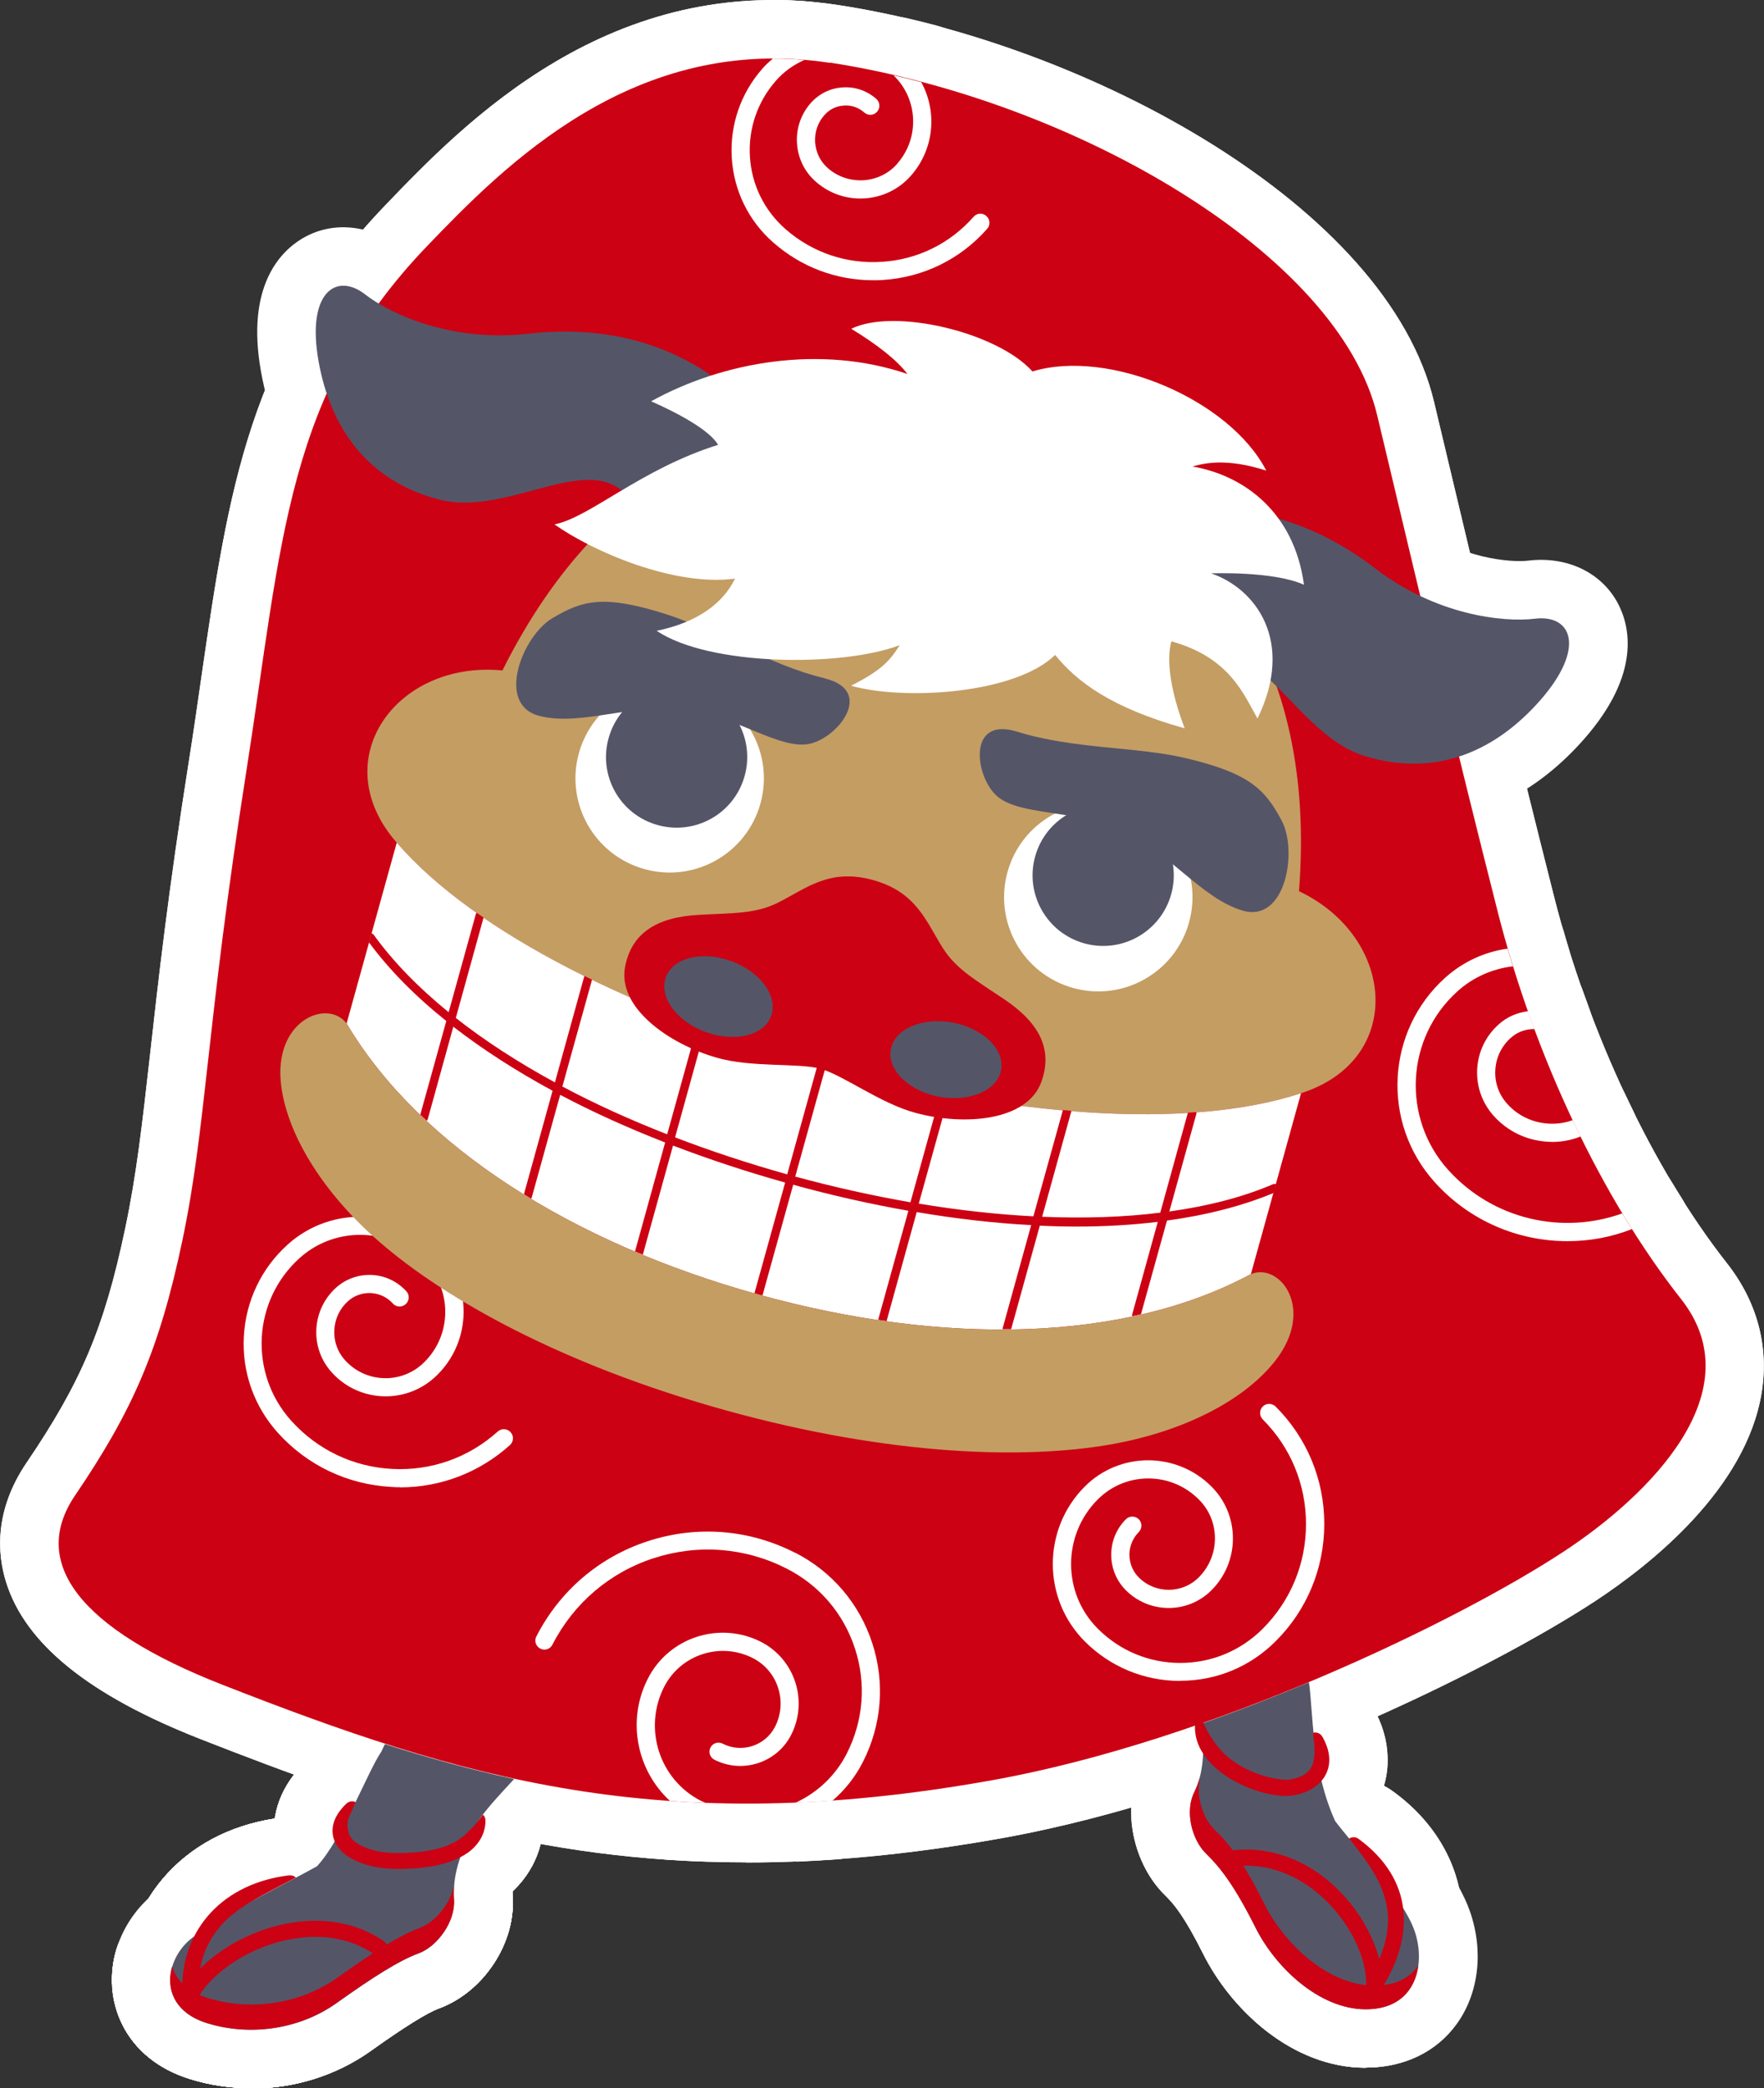
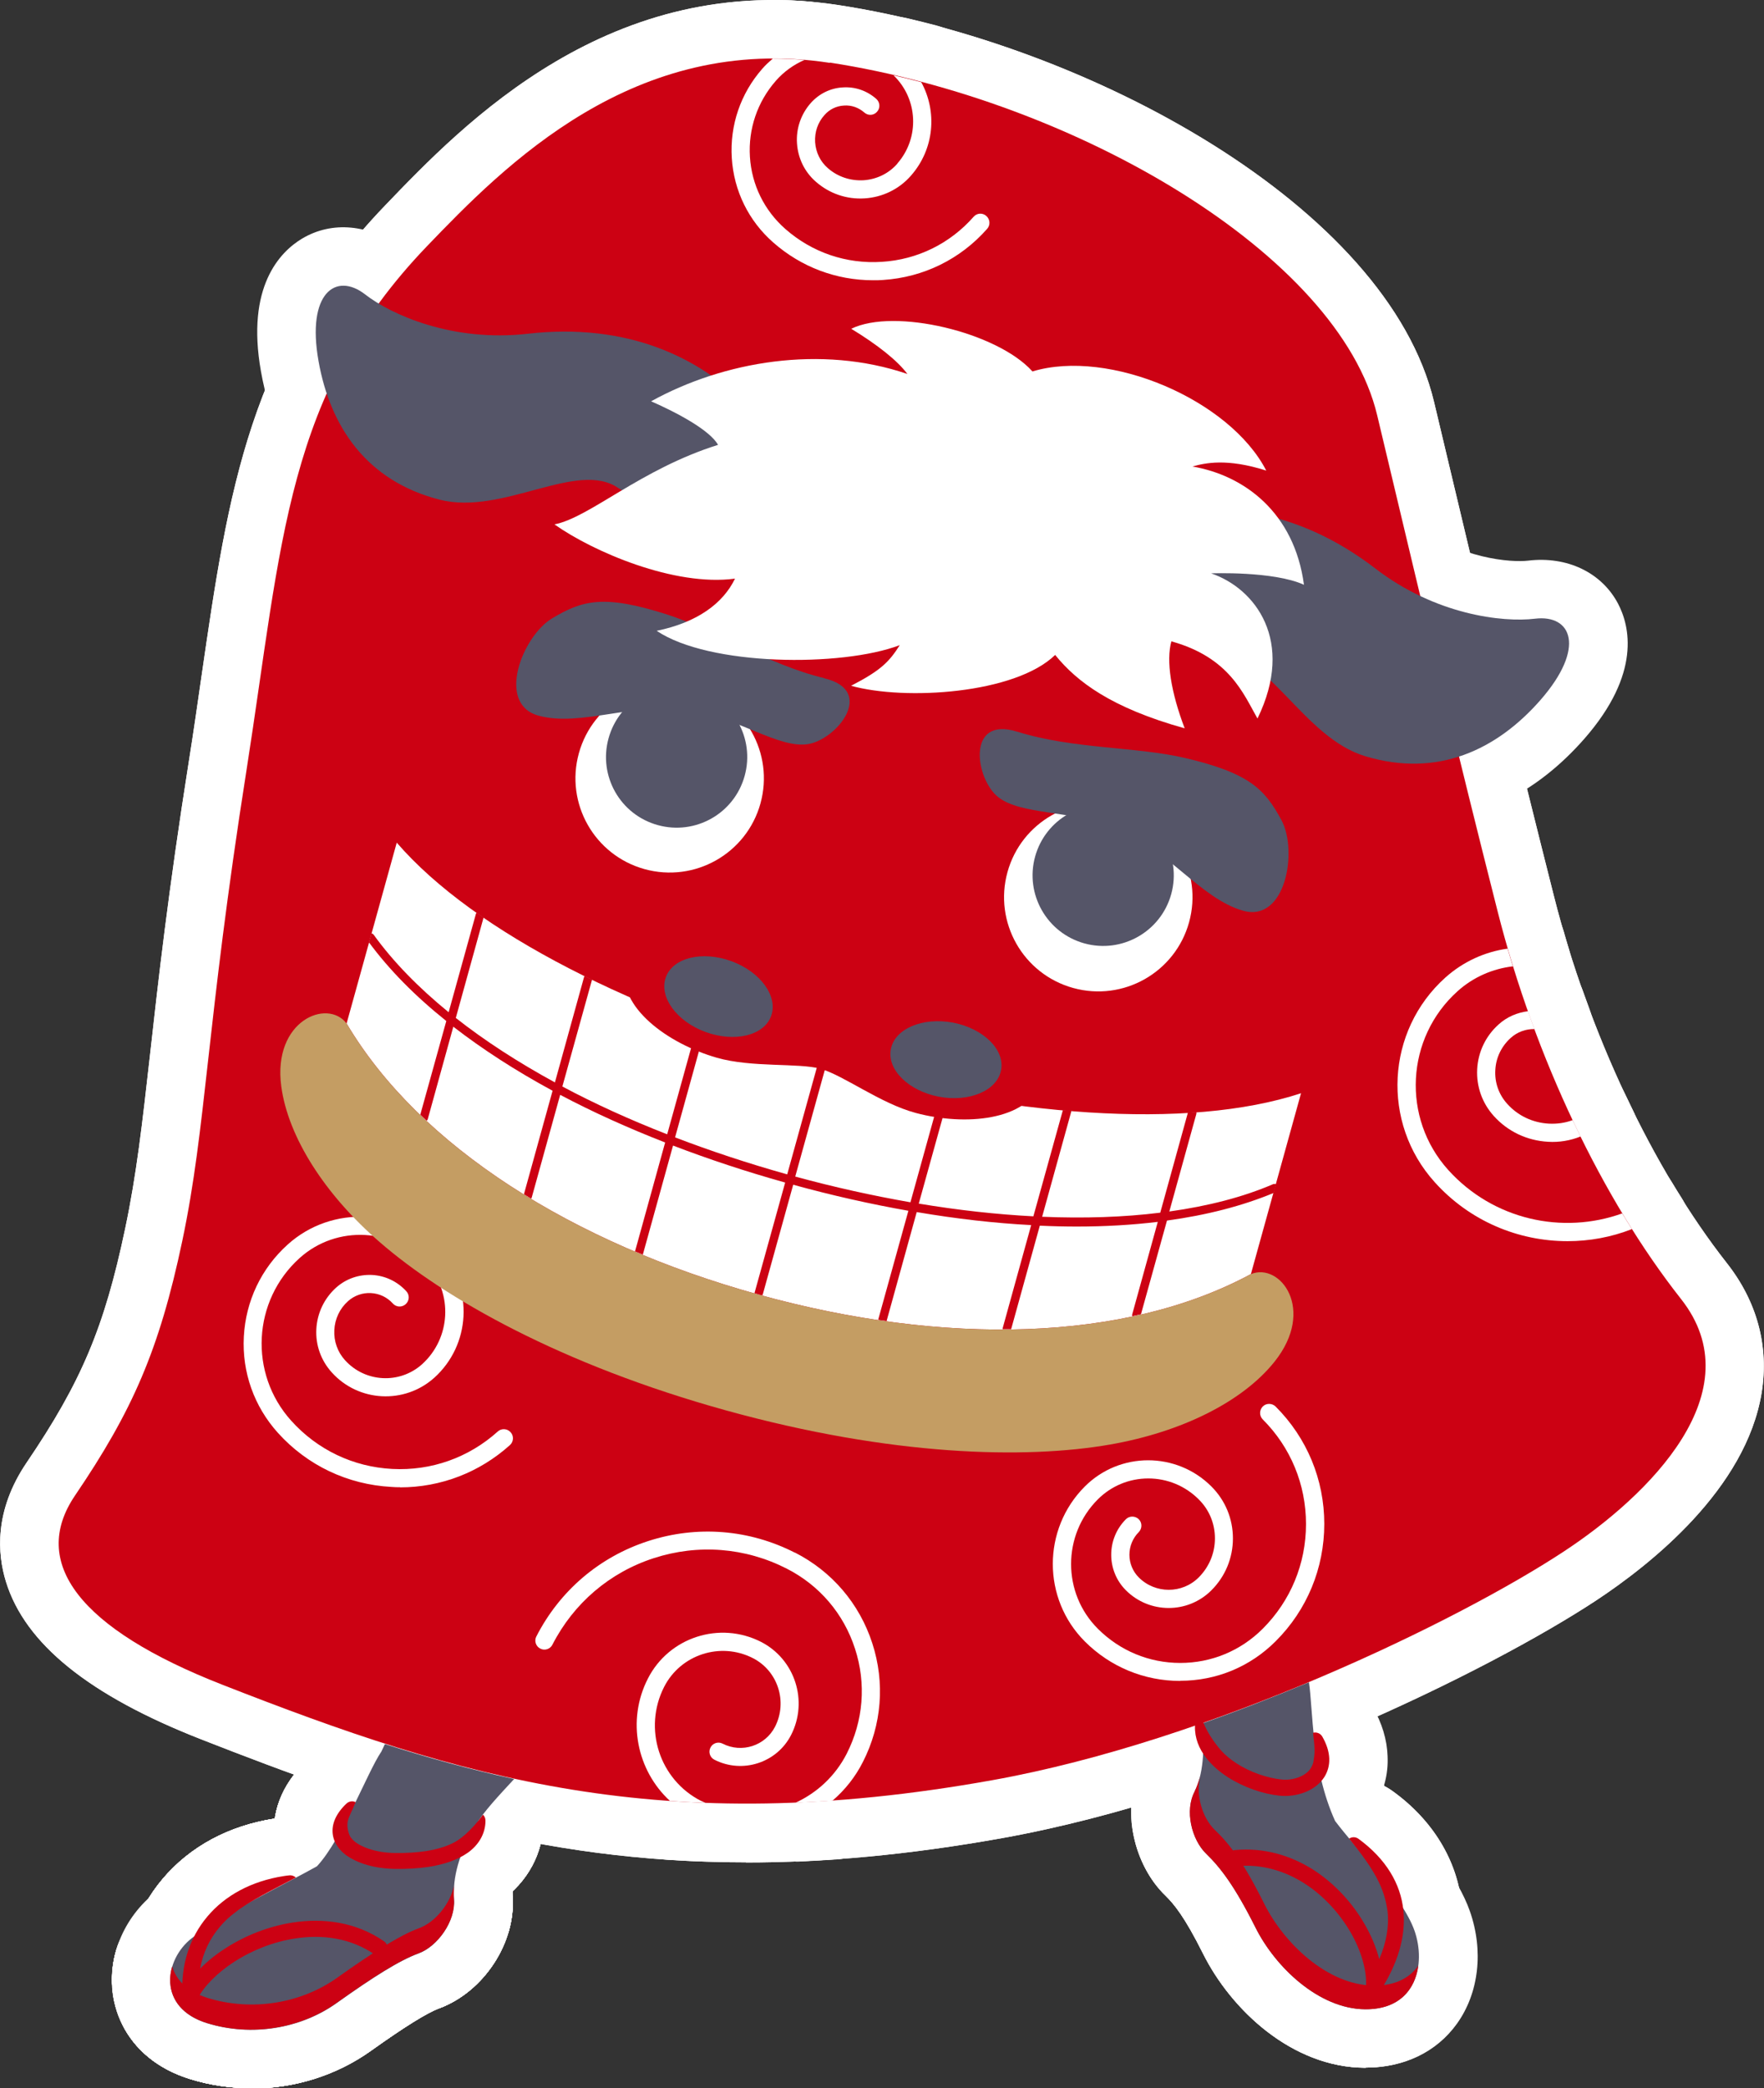
<svg xmlns="http://www.w3.org/2000/svg" id="_レイヤー_2" data-name="レイヤー_2" viewBox="0 0 120.67 142.84">
  <rect x="0" y="0" width="120.67" height="142.84" fill="#333333" stroke="none" />
  <defs>
    <style>
      .cls-1 {
        fill: #cc0113;
      }

      .cls-2 {
        fill: #555568;
      }

      .cls-3 {
        fill: #c49d63;
      }

      .cls-4 {
        fill: #fff;
      }
    </style>
  </defs>
  <g id="object">
    <g>
      <g>
        <g>
          <path class="cls-4" d="M93.42,141.44h-.06c-4.97-.03-9.14-3.95-11.07-7.82-1.25-2.5-1.97-3.37-2.56-3.95-2.32-2.23-3.01-6.16-1.57-8.97.1-.24.24-1.09.08-2.26-.26-1.89.84-3.7,2.64-4.33,2.32-.81,4.71-1.74,7.12-2.74,1.13-.48,2.42-.4,3.5.2,1.07.6,1.81,1.66,2,2.87.09.59.14,1.24.2,1.99.13,1.73.3,4.05,1.12,6.07.31.38.67.82,1.06,1.29,1.8,2.15,3.85,4.6,4.67,6.94.95,2.71.62,5.59-.88,7.69-1.39,1.94-3.6,3.01-6.23,3.01ZM85.43,124.06c1.46,1.44,2.63,3.2,4.03,6,.79,1.6,2.34,3.02,3.53,3.33,0,0,0,0,0,0-.34-.97-2.23-3.23-3.25-4.44-.62-.74-1.19-1.42-1.6-1.97-.17-.23-.32-.48-.44-.75-.76-1.68-1.21-3.38-1.49-4.94-.14,1.03-.4,1.97-.77,2.79ZM85.28,124.36s0,0,0,0c0,0,0,0,0,0ZM85.28,123.91s0,0,0,0c0,0,0,0,0,0ZM81.73,122.53h0,0Z" />
          <path class="cls-4" d="M17.2,142.84c-1.4,0-2.81-.2-4.17-.62-2.86-.87-4.78-2.89-5.27-5.53-.49-2.68.66-5.54,2.93-7.29,1.87-1.44,4.73-2.95,7.02-4.15.5-.26.96-.5,1.37-.72.67-.96,1.54-2.77,2.09-3.92.53-1.09.95-1.99,1.39-2.7l.15-.32c.85-1.82,2.93-2.73,4.84-2.11,2.99.96,5.76,1.71,8.47,2.29,1.4.3,2.54,1.34,2.97,2.71.43,1.37.09,2.87-.88,3.92l-.19.2c-.8.86-1.63,1.75-1.95,2.29-.99,1.67-.93,2.5-.92,2.77.21,3.2-2,6.58-5.03,7.7-.82.3-2.39,1.28-4.66,2.9-2.38,1.7-5.26,2.58-8.17,2.58ZM16.9,134.83c1.37.06,2.74-.32,3.82-1.08,2.91-2.08,4.77-3.2,6.31-3.8,0-.01.02-.02.02-.03-.08-1.91.36-3.83,1.34-5.82,0,0-.02,0-.02,0-1.05,2.19-2.24,4.67-3.77,6.3-.28.3-.6.55-.96.75-.59.33-1.36.74-2.22,1.19-1.39.73-3.16,1.66-4.53,2.5ZM26.07,119.84h0,0Z" />
        </g>
        <g>
          <g>
            <path class="cls-4" d="M51.03,127.39c-14.33,0-25.28-3.71-37.28-8.42-7.66-3-12.03-6.53-13.34-10.77-.59-1.9-.82-4.86,1.41-8.15,3.74-5.51,5.32-9.25,6.74-16,.78-3.69,1.17-7.16,1.71-11.96.55-4.95,1.24-11.1,2.65-20.02.33-2.07.61-4.04.88-5.92,1.82-12.52,3.25-22.41,12.53-32.08C31.72,8.45,41.78-2.04,57.37.35h0c17.1,2.63,37.54,13.76,40.73,27.15l1.04,4.37c3.14,13.18,4.57,19.2,7.17,29.47,2.35,9.28,6.77,18.64,11.81,25.05,2.08,2.64,2.9,5.7,2.39,8.87-1.07,6.59-7.58,11.75-11.36,14.24-7.24,4.76-24.66,13.37-40.58,16.23-6.46,1.16-12.24,1.67-17.55,1.67ZM53,8.01c-9.79,0-16.66,7.16-20.92,11.61-7.5,7.82-8.65,15.72-10.38,27.69-.28,1.91-.57,3.91-.9,6.01-1.38,8.74-2.05,14.8-2.6,19.66-.54,4.83-.97,8.65-1.83,12.72-1.63,7.74-3.63,12.49-7.95,18.84-.54.79-.43,1.12-.38,1.28.14.44,1.19,2.78,8.62,5.69,15.77,6.18,28.62,10.25,50.51,6.32,13.96-2.51,30.39-10.31,37.6-15.04,4.37-2.87,7.45-6.34,7.86-8.83.1-.64.11-1.51-.78-2.63-5.79-7.35-10.63-17.57-13.29-28.03-2.62-10.33-4.05-16.36-7.2-29.58l-1.04-4.37c-2.09-8.76-18.05-18.62-34.16-21.1h0c-1.08-.17-2.13-.24-3.15-.24Z" />
            <path class="cls-4" d="M51.03,127.39c-14.33,0-25.28-3.71-37.28-8.42-7.66-3-12.03-6.53-13.34-10.77-.59-1.9-.82-4.86,1.41-8.15,3.74-5.51,5.32-9.25,6.74-16,.78-3.69,1.17-7.16,1.71-11.96.55-4.95,1.24-11.1,2.65-20.02.33-2.07.61-4.04.88-5.92,1.82-12.52,3.25-22.41,12.53-32.08C31.72,8.45,41.78-2.04,57.37.35h0c17.1,2.63,37.54,13.76,40.73,27.15l1.04,4.37c3.14,13.18,4.57,19.2,7.17,29.47,2.35,9.28,6.77,18.64,11.81,25.05,2.08,2.64,2.9,5.7,2.39,8.87-1.07,6.59-7.58,11.75-11.36,14.24-7.24,4.76-24.66,13.37-40.58,16.23-6.46,1.16-12.24,1.67-17.55,1.67ZM53,8.01c-9.79,0-16.66,7.16-20.92,11.61-7.5,7.82-8.65,15.72-10.38,27.69-.28,1.91-.57,3.91-.9,6.01-1.38,8.74-2.05,14.8-2.6,19.66-.54,4.83-.97,8.65-1.83,12.72-1.63,7.74-3.63,12.49-7.95,18.84-.54.79-.43,1.12-.38,1.28.14.44,1.19,2.78,8.62,5.69,15.77,6.18,28.62,10.25,50.51,6.32,13.96-2.51,30.39-10.31,37.6-15.04,4.37-2.87,7.45-6.34,7.86-8.83.1-.64.11-1.51-.78-2.63-5.79-7.35-10.63-17.57-13.29-28.03-2.62-10.33-4.05-16.36-7.2-29.58l-1.04-4.37c-2.09-8.76-18.05-18.62-34.16-21.1h0c-1.08-.17-2.13-.24-3.15-.24Z" />
          </g>
          <g>
            <g>
              <path class="cls-4" d="M93.42,141.44h-.06c-4.97-.03-9.14-3.95-11.07-7.82-1.25-2.5-1.97-3.37-2.56-3.95-2.07-1.99-3.21-5.87-1.57-8.98.03-.09.07-.19.09-.27.59-2.11,2.76-3.36,4.88-2.8,2.08.55,3.35,2.65,2.88,4.74,0,.01,0,.03,0,.04,1.46,1.44,2.64,3.2,4.04,6.01.89,1.79,2.74,3.38,3.95,3.39,1.1-1.25,2.88-1.7,4.46-1.08,1.72.67,2.75,2.43,2.51,4.26-.52,3.86-3.55,6.45-7.56,6.45Z" />
              <path class="cls-4" d="M93.42,141.44h-.06c-4.97-.03-9.14-3.95-11.07-7.82-1.25-2.5-1.97-3.37-2.56-3.95-2.07-1.99-3.21-5.87-1.57-8.98.03-.09.07-.19.09-.27.59-2.11,2.76-3.36,4.88-2.8,2.08.55,3.35,2.65,2.88,4.74,0,.01,0,.03,0,.04,1.46,1.44,2.64,3.2,4.04,6.01.89,1.79,2.74,3.38,3.95,3.39,1.1-1.25,2.88-1.7,4.46-1.08,1.72.67,2.75,2.43,2.51,4.26-.52,3.86-3.55,6.45-7.56,6.45Z" />
            </g>
            <g>
              <path class="cls-4" d="M93.99,140.37c-.45,0-.91-.07-1.35-.21-.38-.12-.76-.29-1.11-.52-1.34-.85-2.14-2.39-2.08-4,0-.19-.13-.77-.53-1.47-.47-.81-1.13-1.52-1.84-1.97s-1.41-.64-2.13-.57c-2.46.24-4.71-1.59-4.96-4.08-.23-2.53,1.61-4.75,4.1-4.98,1.75-.17,3.48.04,5.13.62.18-.21.39-.41.62-.59,1.6-1.23,3.85-1.25,5.47-.05,2.7,1.96,4.37,4.7,4.68,7.7.27,2.62-.47,5.39-2.15,8.02-.85,1.33-2.32,2.1-3.84,2.1ZM84.21,123.67s-.03,0-.04,0c.01,0,.03,0,.04,0Z" />
              <path class="cls-4" d="M93.99,140.37c-.45,0-.91-.07-1.35-.21-.38-.12-.76-.29-1.11-.52-1.34-.85-2.14-2.39-2.08-4,0-.19-.13-.77-.53-1.47-.47-.81-1.13-1.52-1.84-1.97s-1.41-.64-2.13-.57c-2.46.24-4.71-1.59-4.96-4.08-.23-2.53,1.61-4.75,4.1-4.98,1.75-.17,3.48.04,5.13.62.18-.21.39-.41.62-.59,1.6-1.23,3.85-1.25,5.47-.05,2.7,1.96,4.37,4.7,4.68,7.7.27,2.62-.47,5.39-2.15,8.02-.85,1.33-2.32,2.1-3.84,2.1ZM84.21,123.67s-.03,0-.04,0c.01,0,.03,0,.04,0Z" />
            </g>
            <g>
-               <path class="cls-4" d="M87.91,126.85c-.26,0-.52-.01-.79-.04-1.82-.2-3.68-.86-5.27-1.87-1.21-.78-2.18-1.7-2.88-2.76-.98-1.47-1.4-3.23-1.17-4.93.23-1.72,1.38-3.14,3.02-3.7,1.03-.36,2.17-.28,3.14.22.97.5,1.7,1.38,2.01,2.43.03.1.1.28.27.53.48-.95,1.34-1.71,2.43-2.03,2.03-.61,4.19.25,5.24,2.08.63,1.08.97,2.21,1.01,3.35.06,1.26-.28,2.51-.97,3.59-.76,1.18-1.9,2.09-3.29,2.62-.88.33-1.81.5-2.75.5ZM85.65,117.77h0s0,0,0,0ZM88.05,117.75h0,0Z" />
              <path class="cls-4" d="M87.91,126.85c-.26,0-.52-.01-.79-.04-1.82-.2-3.68-.86-5.27-1.87-1.21-.78-2.18-1.7-2.88-2.76-.98-1.47-1.4-3.23-1.17-4.93.23-1.72,1.38-3.14,3.02-3.7,1.03-.36,2.17-.28,3.14.22.97.5,1.7,1.38,2.01,2.43.03.1.1.28.27.53.48-.95,1.34-1.71,2.43-2.03,2.03-.61,4.19.25,5.24,2.08.63,1.08.97,2.21,1.01,3.35.06,1.26-.28,2.51-.97,3.59-.76,1.18-1.9,2.09-3.29,2.62-.88.33-1.81.5-2.75.5ZM85.65,117.77h0s0,0,0,0ZM88.05,117.75h0,0Z" />
            </g>
          </g>
          <path class="cls-4" d="M80.73,118.98c-3.53,0-6.85-1.37-9.34-3.87-4.48-4.48-4.48-11.77,0-16.26,2.92-2.92,7.18-3.68,10.8-2.28.02-1.16.47-2.31,1.35-3.19,1.8-1.8,4.73-1.8,6.53,0,2.9,2.9,4.5,6.76,4.5,10.86s-1.6,7.96-4.5,10.86c-2.5,2.5-5.81,3.87-9.34,3.87Z" />
          <path class="cls-4" d="M27.38,105.73c-.27,0-.54,0-.81-.02-4.06-.21-7.8-2-10.53-5.02-2.34-2.6-3.54-5.96-3.35-9.46.18-3.5,1.72-6.72,4.32-9.06,2.26-2.04,5.19-3.08,8.24-2.92,3.05.16,5.85,1.49,7.89,3.76,2.72,3.03,3.27,7.27,1.74,10.77,1.18.1,2.25.64,3.04,1.52,1.7,1.89,1.54,4.82-.35,6.52-2.81,2.53-6.42,3.92-10.19,3.92Z" />
          <g>
            <g>
              <g>
                <path class="cls-4" d="M17.2,142.84c-1.4,0-2.81-.2-4.17-.62-4.64-1.42-6.06-5.53-5.07-8.86.51-1.69,2.07-2.85,3.83-2.85h.03c1.58.01,2.98.95,3.62,2.35,1.81.54,3.84.22,5.32-.83,2.92-2.08,4.78-3.21,6.33-3.81.03-.04.06-.08.07-.11.41-2.04,2.33-3.39,4.39-3.14,2.07.25,3.59,2.08,3.51,4.17,0,.16-.01.39,0,.54.26,3.15-1.94,6.56-5.03,7.7-.82.3-2.39,1.28-4.66,2.9-2.38,1.7-5.26,2.58-8.17,2.58ZM27.29,128.14s0,0,0,0c0,0,0,0,0,0Z" />
                <path class="cls-4" d="M17.2,142.84c-1.4,0-2.81-.2-4.17-.62-4.64-1.42-6.06-5.53-5.07-8.86.51-1.69,2.07-2.85,3.83-2.85h.03c1.58.01,2.98.95,3.62,2.35,1.81.54,3.84.22,5.32-.83,2.92-2.08,4.78-3.21,6.33-3.81.03-.04.06-.08.07-.11.41-2.04,2.33-3.39,4.39-3.14,2.07.25,3.59,2.08,3.51,4.17,0,.16-.01.39,0,.54.26,3.15-1.94,6.56-5.03,7.7-.82.3-2.39,1.28-4.66,2.9-2.38,1.7-5.26,2.58-8.17,2.58ZM27.29,128.14s0,0,0,0c0,0,0,0,0,0Z" />
              </g>
              <g>
                <path class="cls-4" d="M13.04,141.02c-.3,0-.61-.03-.92-.09-2.04-.42-3.52-2.15-3.64-4.21-.18-3.05.76-5.97,2.65-8.2,1.86-2.2,4.5-3.63,7.64-4.12.18-.03.36-.05.53-.07,1.39-.16,2.74.3,3.73,1.26.58.57.96,1.29,1.12,2.06,1.58.32,3.05.95,4.38,1.87,2.06,1.43,2.58,4.27,1.15,6.33-.7,1-1.74,1.67-2.93,1.89-1.2.22-2.41-.05-3.41-.74-.65-.45-1.51-.6-2.56-.43-.87.14-1.81.5-2.59,1-.71.45-1.05.87-1.11.98-.67,1.3-1.92,2.21-3.36,2.43-.22.04-.45.06-.68.06ZM27.89,130.39s.01.01.02.02c0,0-.01-.01-.02-.02Z" />
                <path class="cls-4" d="M13.04,141.02c-.3,0-.61-.03-.92-.09-2.04-.42-3.52-2.15-3.64-4.21-.18-3.05.76-5.97,2.65-8.2,1.86-2.2,4.5-3.63,7.64-4.12.18-.03.36-.05.53-.07,1.39-.16,2.74.3,3.73,1.26.58.57.96,1.29,1.12,2.06,1.58.32,3.05.95,4.38,1.87,2.06,1.43,2.58,4.27,1.15,6.33-.7,1-1.74,1.67-2.93,1.89-1.2.22-2.41-.05-3.41-.74-.65-.45-1.51-.6-2.56-.43-.87.14-1.81.5-2.59,1-.71.45-1.05.87-1.11.98-.67,1.3-1.92,2.21-3.36,2.43-.22.04-.45.06-.68.06ZM27.89,130.39s.01.01.02.02c0,0-.01-.01-.02-.02Z" />
              </g>
              <g>
                <path class="cls-4" d="M27.28,131.84c-.11,0-.23,0-.35,0-1.62-.03-3.15-.37-4.43-1-.85-.42-1.58-.95-2.16-1.58-.82-.9-1.35-1.97-1.53-3.12-.32-2.04.44-4.05,2.13-5.66,1.35-1.29,3.4-1.62,5.1-.81,1.24.59,2.04,1.75,2.23,3.02.08,0,.16-.02.24-.03.43-.07.62-.15.62-.15,0,0,0,0,0,0,.09-.08.33-.3.64-.73.68-.93,1.72-1.52,2.87-1.63,1.14-.11,2.28.29,3.12,1.08.92.87,1.44,2.1,1.42,3.36-.02,2.17-1.09,4.16-2.94,5.44-1.15.81-2.57,1.35-4.32,1.63-.83.13-1.72.2-2.65.2ZM29.37,122.39s-.06.02-.08.04c.03-.01.06-.03.08-.04Z" />
                <path class="cls-4" d="M27.28,131.84c-.11,0-.23,0-.35,0-1.62-.03-3.15-.37-4.43-1-.85-.42-1.58-.95-2.16-1.58-.82-.9-1.35-1.97-1.53-3.12-.32-2.04.44-4.05,2.13-5.66,1.35-1.29,3.4-1.62,5.1-.81,1.24.59,2.04,1.75,2.23,3.02.08,0,.16-.02.24-.03.43-.07.62-.15.62-.15,0,0,0,0,0,0,.09-.08.33-.3.64-.73.68-.93,1.72-1.52,2.87-1.63,1.14-.11,2.28.29,3.12,1.08.92.87,1.44,2.1,1.42,3.36-.02,2.17-1.09,4.16-2.94,5.44-1.15.81-2.57,1.35-4.32,1.63-.83.13-1.72.2-2.65.2ZM29.37,122.39s-.06.02-.08.04c.03-.01.06-.03.08-.04Z" />
              </g>
            </g>
            <g>
              <g>
                <path class="cls-4" d="M17.2,142.84c-1.4,0-2.81-.2-4.17-.62-4.64-1.42-6.06-5.53-5.07-8.86.51-1.69,2.07-2.85,3.83-2.85h.03c1.58.01,2.98.95,3.62,2.35,1.81.54,3.84.22,5.32-.83,2.92-2.08,4.78-3.21,6.33-3.81.03-.04.06-.08.07-.11.41-2.04,2.33-3.39,4.39-3.14,2.07.25,3.59,2.08,3.51,4.17,0,.16-.01.39,0,.54.26,3.15-1.94,6.56-5.03,7.7-.82.3-2.39,1.28-4.66,2.9-2.38,1.7-5.26,2.58-8.17,2.58ZM27.29,128.14s0,0,0,0c0,0,0,0,0,0Z" />
                <path class="cls-4" d="M17.2,142.84c-1.4,0-2.81-.2-4.17-.62-4.64-1.42-6.06-5.53-5.07-8.86.51-1.69,2.07-2.85,3.83-2.85h.03c1.58.01,2.98.95,3.62,2.35,1.81.54,3.84.22,5.32-.83,2.92-2.08,4.78-3.21,6.33-3.81.03-.04.06-.08.07-.11.41-2.04,2.33-3.39,4.39-3.14,2.07.25,3.59,2.08,3.51,4.17,0,.16-.01.39,0,.54.26,3.15-1.94,6.56-5.03,7.7-.82.3-2.39,1.28-4.66,2.9-2.38,1.7-5.26,2.58-8.17,2.58ZM27.29,128.14s0,0,0,0c0,0,0,0,0,0Z" />
              </g>
              <g>
                <path class="cls-4" d="M13.04,141.02c-.3,0-.61-.03-.92-.09-2.04-.42-3.52-2.15-3.64-4.21-.18-3.05.76-5.97,2.65-8.2,1.86-2.2,4.5-3.63,7.64-4.12.18-.03.36-.05.53-.07,1.39-.16,2.74.3,3.73,1.26.58.57.96,1.29,1.12,2.06,1.58.32,3.05.95,4.38,1.87,2.06,1.43,2.58,4.27,1.15,6.33-.7,1-1.74,1.67-2.93,1.89-1.2.22-2.41-.05-3.41-.74-.65-.45-1.51-.6-2.56-.43-.87.14-1.81.5-2.59,1-.71.45-1.05.87-1.11.98-.67,1.3-1.92,2.21-3.36,2.43-.22.04-.45.06-.68.06ZM27.89,130.39s.01.01.02.02c0,0-.01-.01-.02-.02Z" />
                <path class="cls-4" d="M13.04,141.02c-.3,0-.61-.03-.92-.09-2.04-.42-3.52-2.15-3.64-4.21-.18-3.05.76-5.97,2.65-8.2,1.86-2.2,4.5-3.63,7.64-4.12.18-.03.36-.05.53-.07,1.39-.16,2.74.3,3.73,1.26.58.57.96,1.29,1.12,2.06,1.58.32,3.05.95,4.38,1.87,2.06,1.43,2.58,4.27,1.15,6.33-.7,1-1.74,1.67-2.93,1.89-1.2.22-2.41-.05-3.41-.74-.65-.45-1.51-.6-2.56-.43-.87.14-1.81.5-2.59,1-.71.45-1.05.87-1.11.98-.67,1.3-1.92,2.21-3.36,2.43-.22.04-.45.06-.68.06ZM27.89,130.39s.01.01.02.02c0,0-.01-.01-.02-.02Z" />
              </g>
              <g>
                <path class="cls-4" d="M27.28,131.84c-.11,0-.23,0-.35,0-1.62-.03-3.15-.37-4.43-1-.85-.42-1.58-.95-2.16-1.58-.82-.9-1.35-1.97-1.53-3.12-.32-2.04.44-4.05,2.13-5.66,1.35-1.29,3.4-1.62,5.1-.81,1.24.59,2.04,1.75,2.23,3.02.08,0,.16-.02.24-.03.43-.07.62-.15.62-.15,0,0,0,0,0,0,.09-.08.33-.3.64-.73.68-.93,1.72-1.52,2.87-1.63,1.14-.11,2.28.29,3.12,1.08.92.87,1.44,2.1,1.42,3.36-.02,2.17-1.09,4.16-2.94,5.44-1.15.81-2.57,1.35-4.32,1.63-.83.13-1.72.2-2.65.2ZM29.37,122.39s-.06.02-.08.04c.03-.01.06-.03.08-.04Z" />
                <path class="cls-4" d="M27.28,131.84c-.11,0-.23,0-.35,0-1.62-.03-3.15-.37-4.43-1-.85-.42-1.58-.95-2.16-1.58-.82-.9-1.35-1.97-1.53-3.12-.32-2.04.44-4.05,2.13-5.66,1.35-1.29,3.4-1.62,5.1-.81,1.24.59,2.04,1.75,2.23,3.02.08,0,.16-.02.24-.03.43-.07.62-.15.62-.15,0,0,0,0,0,0,.09-.08.33-.3.64-.73.68-.93,1.72-1.52,2.87-1.63,1.14-.11,2.28.29,3.12,1.08.92.87,1.44,2.1,1.42,3.36-.02,2.17-1.09,4.16-2.94,5.44-1.15.81-2.57,1.35-4.32,1.63-.83.13-1.72.2-2.65.2ZM29.37,122.39s-.06.02-.08.04c.03-.01.06-.03.08-.04Z" />
              </g>
            </g>
            <g>
              <g>
                <path class="cls-4" d="M17.2,142.84c-1.4,0-2.81-.2-4.17-.62-4.64-1.42-6.06-5.53-5.07-8.86.51-1.69,2.07-2.85,3.83-2.85h.03c1.58.01,2.98.95,3.62,2.35,1.81.54,3.84.22,5.32-.83,2.92-2.08,4.78-3.21,6.33-3.81.03-.04.06-.08.07-.11.41-2.04,2.33-3.39,4.39-3.14,2.07.25,3.59,2.08,3.51,4.17,0,.16-.01.39,0,.54.26,3.15-1.94,6.56-5.03,7.7-.82.3-2.39,1.28-4.66,2.9-2.38,1.7-5.26,2.58-8.17,2.58ZM27.29,128.14s0,0,0,0c0,0,0,0,0,0Z" />
                <path class="cls-4" d="M17.2,142.84c-1.4,0-2.81-.2-4.17-.62-4.64-1.42-6.06-5.53-5.07-8.86.51-1.69,2.07-2.85,3.83-2.85h.03c1.58.01,2.98.95,3.62,2.35,1.81.54,3.84.22,5.32-.83,2.92-2.08,4.78-3.21,6.33-3.81.03-.04.06-.08.07-.11.41-2.04,2.33-3.39,4.39-3.14,2.07.25,3.59,2.08,3.51,4.17,0,.16-.01.39,0,.54.26,3.15-1.94,6.56-5.03,7.7-.82.3-2.39,1.28-4.66,2.9-2.38,1.7-5.26,2.58-8.17,2.58ZM27.29,128.14s0,0,0,0c0,0,0,0,0,0Z" />
              </g>
              <g>
                <path class="cls-4" d="M13.04,141.02c-.3,0-.61-.03-.92-.09-2.04-.42-3.52-2.15-3.64-4.21-.18-3.05.76-5.97,2.65-8.2,1.86-2.2,4.5-3.63,7.64-4.12.18-.03.36-.05.53-.07,1.39-.16,2.74.3,3.73,1.26.58.57.96,1.29,1.12,2.06,1.58.32,3.05.95,4.38,1.87,2.06,1.43,2.58,4.27,1.15,6.33-.7,1-1.74,1.67-2.93,1.89-1.2.22-2.41-.05-3.41-.74-.65-.45-1.51-.6-2.56-.43-.87.14-1.81.5-2.59,1-.71.45-1.05.87-1.11.98-.67,1.3-1.92,2.21-3.36,2.43-.22.04-.45.06-.68.06ZM27.89,130.39s.01.01.02.02c0,0-.01-.01-.02-.02Z" />
                <path class="cls-4" d="M13.04,141.02c-.3,0-.61-.03-.92-.09-2.04-.42-3.52-2.15-3.64-4.21-.18-3.05.76-5.97,2.65-8.2,1.86-2.2,4.5-3.63,7.64-4.12.18-.03.36-.05.53-.07,1.39-.16,2.74.3,3.73,1.26.58.57.96,1.29,1.12,2.06,1.58.32,3.05.95,4.38,1.87,2.06,1.43,2.58,4.27,1.15,6.33-.7,1-1.74,1.67-2.93,1.89-1.2.22-2.41-.05-3.41-.74-.65-.45-1.51-.6-2.56-.43-.87.14-1.81.5-2.59,1-.71.45-1.05.87-1.11.98-.67,1.3-1.92,2.21-3.36,2.43-.22.04-.45.06-.68.06ZM27.89,130.39s.01.01.02.02c0,0-.01-.01-.02-.02Z" />
              </g>
              <g>
                <path class="cls-4" d="M27.28,131.84c-.11,0-.23,0-.35,0-1.62-.03-3.15-.37-4.43-1-.85-.42-1.58-.95-2.16-1.58-.82-.9-1.35-1.97-1.53-3.12-.32-2.04.44-4.05,2.13-5.66,1.35-1.29,3.4-1.62,5.1-.81,1.24.59,2.04,1.75,2.23,3.02.08,0,.16-.02.24-.03.43-.07.62-.15.62-.15,0,0,0,0,0,0,.09-.08.33-.3.64-.73.68-.93,1.72-1.52,2.87-1.63,1.14-.11,2.28.29,3.12,1.08.92.87,1.44,2.1,1.42,3.36-.02,2.17-1.09,4.16-2.94,5.44-1.15.81-2.57,1.35-4.32,1.63-.83.13-1.72.2-2.65.2ZM29.37,122.39s-.06.02-.08.04c.03-.01.06-.03.08-.04Z" />
                <path class="cls-4" d="M27.28,131.84c-.11,0-.23,0-.35,0-1.62-.03-3.15-.37-4.43-1-.85-.42-1.58-.95-2.16-1.58-.82-.9-1.35-1.97-1.53-3.12-.32-2.04.44-4.05,2.13-5.66,1.35-1.29,3.4-1.62,5.1-.81,1.24.59,2.04,1.75,2.23,3.02.08,0,.16-.02.24-.03.43-.07.62-.15.62-.15,0,0,0,0,0,0,.09-.08.33-.3.64-.73.68-.93,1.72-1.52,2.87-1.63,1.14-.11,2.28.29,3.12,1.08.92.87,1.44,2.1,1.42,3.36-.02,2.17-1.09,4.16-2.94,5.44-1.15.81-2.57,1.35-4.32,1.63-.83.13-1.72.2-2.65.2ZM29.37,122.39s-.06.02-.08.04c.03-.01.06-.03.08-.04Z" />
              </g>
            </g>
          </g>
          <g>
            <path class="cls-4" d="M58.84,17.57c-2.09,0-4.09-.75-5.67-2.15-1.57-1.38-2.5-3.28-2.64-5.37-.13-2.08.55-4.09,1.93-5.66,1.26-1.44,3.01-2.3,4.93-2.42.42-.03.85-.02,1.26.03.93-.73,2.17-1.04,3.38-.76.67.16,1.35.32,2.02.5,1.06.28,1.97.99,2.49,1.95,1.93,3.53,1.44,7.93-1.21,10.95-1.52,1.73-3.62,2.76-5.92,2.91-.19.01-.38.02-.57.02Z" />
            <path class="cls-4" d="M59.73,23.17c-3.48,0-6.85-1.27-9.47-3.58-2.49-2.19-3.98-5.22-4.19-8.53-.21-3.31.88-6.5,3.07-9,.33-.38.7-.74,1.14-1.11.72-.61,1.63-.94,2.57-.95.82,0,1.66.03,2.52.11,1.82.16,3.31,1.53,3.61,3.33.3,1.81-.67,3.58-2.34,4.32-.22.1-.41.23-.56.41-.57.65-.84,1.44-.78,2.3.05.86.43,1.61,1.07,2.18,1.03.91,2.34,1.36,3.71,1.27,1.37-.09,2.62-.7,3.53-1.73,0,0,0,0,0,0,.81-.93,1.94-1.48,3.17-1.56,1.24-.07,2.42.33,3.35,1.14,1.91,1.67,2.1,4.59.42,6.51-2.54,2.89-6.04,4.61-9.88,4.86-.31.02-.62.03-.94.03Z" />
          </g>
          <g>
            <path class="cls-4" d="M107.24,88.89c-4.6,0-8.99-1.95-12.06-5.36-5.13-5.7-4.67-14.5,1.03-19.64,1.79-1.61,3.99-2.64,6.38-2.97,1.96-.27,3.84.94,4.4,2.85l.06.22c.09.31.18.62.27.92.35,1.14.18,2.37-.48,3.37-.65,1-1.72,1.65-2.9,1.78-.41.05-1.01.2-1.55.69-1.91,1.72-2.06,4.67-.34,6.58,1.91,2.12,4.88,2.86,7.57,1.89,1.8-.65,3.8.07,4.79,1.71.2.34.41.67.62,1,.64,1.01.79,2.26.41,3.39-.38,1.13-1.24,2.04-2.36,2.47-1.87.72-3.83,1.09-5.83,1.09Z" />
            <path class="cls-4" d="M106.2,82.11c-.18,0-.36,0-.55-.02-2.47-.13-4.77-1.23-6.45-3.09-1.51-1.67-2.27-3.83-2.15-6.08.12-2.25,1.1-4.31,2.78-5.82,1.18-1.06,2.64-1.72,4.23-1.91,1.87-.21,3.62.88,4.24,2.64.14.39.28.77.42,1.16.46,1.23.28,2.6-.47,3.68,1.25.22,2.38,1.02,2.95,2.23.17.36.34.71.51,1.06.5,1,.55,2.17.14,3.21-.41,1.04-1.23,1.87-2.27,2.28-1.09.43-2.23.64-3.38.64Z" />
          </g>
          <g>
            <path class="cls-4" d="M54.41,127.32c-1.84,0-3.45-1.26-3.89-3.07-.45-1.86.49-3.77,2.22-4.57.49-.23,1.17-.67,1.61-1.53.66-1.29.77-2.75.33-4.12-.45-1.37-1.4-2.49-2.69-3.15-1.88-.96-4.03-1.13-6.04-.48-2.01.65-3.65,2.05-4.61,3.93-1.16,2.27-3.95,3.17-6.21,2.02-1.1-.56-1.92-1.52-2.3-2.69-.38-1.18-.28-2.43.29-3.53,2.08-4.07,5.62-7.1,9.98-8.51,4.36-1.41,9.01-1.05,13.09,1.04,3.48,1.78,6.07,4.81,7.28,8.53,1.21,3.72.89,7.69-.88,11.18-.76,1.49-1.78,2.79-3.04,3.87-.65.56-1.46.89-2.32.95-.89.06-1.78.11-2.64.15-.06,0-.11,0-.17,0ZM40.25,113.75h0s0,0,0,0Z" />
            <path class="cls-4" d="M48.28,127.33s-.1,0-.15,0c-.87-.03-1.72-.08-2.57-.13-.91-.06-1.76-.43-2.43-1.05-3.63-3.34-4.61-8.74-2.37-13.14,1.18-2.32,3.2-4.04,5.68-4.84,2.48-.8,5.12-.6,7.44.59,4.29,2.19,5.99,7.45,3.81,11.74-.96,1.88-2.59,3.27-4.61,3.93-.35.11-.7.2-1.05.26-.57,1.57-2.07,2.64-3.76,2.64Z" />
          </g>
          <g>
            <path class="cls-4" d="M78.29,80.22c-6.78,0-14.73-1.18-23.12-3.51-14.06-3.9-25.37-9.89-31.04-16.44-3.19-3.64-3.88-8.17-1.86-12.12,1.82-3.56,5.47-5.85,9.7-6.27,8.13-14.43,21.24-19.94,37.16-15.53,15.92,4.41,24.32,15.88,23.87,32.44,3.41,2.53,5.36,6.38,5.09,10.36-.3,4.43-3.23,7.96-7.85,9.44-3.31,1.09-7.36,1.63-11.94,1.63ZM33.34,49.81c-2.03,0-3.43.95-3.96,1.98-.5.98-.25,2.06.76,3.21,0,0,.01.02.02.02,4.59,5.31,14.73,10.54,27.13,13.97,12.4,3.44,23.78,4.18,30.46,1.98,1.49-.48,2.26-1.27,2.33-2.37.09-1.27-.79-3.02-2.95-4.04-1.5-.71-2.4-2.27-2.27-3.92,1.1-14.05-4.92-22.99-17.9-26.59-12.97-3.59-22.74.98-29.03,13.58-.74,1.48-2.31,2.36-3.96,2.2-.22-.02-.44-.03-.65-.03Z" />
            <path class="cls-4" d="M68.42,94.93c-5.55,0-11.52-.84-17.61-2.53h0c-14.06-3.89-25.19-11.32-30.54-20.36-.55-.94-.7-2.06-.41-3.11l3.43-12.37c.39-1.42,1.54-2.51,2.98-2.83,1.44-.32,2.94.17,3.9,1.29,4.59,5.31,14.73,10.54,27.13,13.97,12.4,3.44,23.78,4.18,30.46,1.98,1.4-.46,2.94-.11,4.01.91,1.07,1.02,1.49,2.54,1.09,3.96l-3.43,12.37c-.29,1.05-1,1.93-1.95,2.45-5.24,2.83-11.8,4.26-19.06,4.26ZM28.05,69.35c4.64,6.67,13.6,12.21,24.91,15.34h0c11.31,3.13,21.84,2.99,29.25-.34l1.22-4.39c-7.75.8-17.64-.32-28.25-3.26-10.61-2.94-19.66-7.08-25.9-11.75l-1.22,4.39Z" />
            <g>
              <path class="cls-4" d="M68.58,94.94c-1.09,0-2.13-.45-2.89-1.23-.67-.7-1.06-1.62-1.11-2.58l-.09.31c-.53,1.93-2.41,3.17-4.4,2.89l-.6-.09c-1.1-.16-2.08-.77-2.71-1.69-.53-.76-.77-1.68-.69-2.59.02-.21.05-.42.1-.62.01-.05.02-.1.04-.15l.91-3.3s-.04-.01-.07-.02l-1.06,3.81c-.59,2.13-2.79,3.38-4.92,2.79l-.52-.14c-2.12-.6-3.41-2.81-2.82-4.93l1.06-3.81s-.04-.01-.06-.02l-.92,3.3s-.03.09-.04.14c-.12.37-.29.72-.51,1.05-.42.62-1,1.12-1.69,1.42-1,.45-2.15.46-3.16.04l-.56-.23c-1.85-.78-2.83-2.82-2.29-4.75l.09-.34c-.04.06-.08.11-.12.17-.54.73-1.31,1.26-2.19,1.49-1.04.28-2.16.12-3.09-.44l-.54-.33c-1.51-.94-2.22-2.76-1.75-4.47l.45-1.61c-.08.11-.17.21-.25.31-.72.8-1.73,1.28-2.81,1.33-1.08.04-2.13-.33-2.91-1.06l-.48-.45c-1.06-1.02-1.48-2.54-1.08-3.95l1.1-3.96c-1.54-1.42-2.87-2.89-3.97-4.38-.73-.99-.96-2.26-.63-3.44l.17-.62c.59-2.12,2.79-3.37,4.91-2.79.88.24,1.67.76,2.23,1.47.15-.55.41-1.05.76-1.5,1.32-1.67,3.71-2.02,5.45-.8l.43.3c1.42.96,2.06,2.72,1.6,4.37l-.15.52c1.14-1.52,3.23-2.05,4.98-1.18l.48.24c1.67.81,2.55,2.66,2.16,4.45.41-.61.97-1.1,1.65-1.41.97-.45,2.08-.49,3.07-.12l.51.19c1.96.72,3.04,2.82,2.48,4.82l-1.09,3.93s.04.01.07.02l1-3.61c.28-1.02.96-1.89,1.89-2.42.92-.52,2.02-.66,3.04-.37l.53.15c1.03.28,1.9.96,2.42,1.88.53.92.66,2.02.38,3.05l-1,3.61s.04,0,.07.01l1.09-3.93c.56-2.01,2.57-3.25,4.62-2.86l.53.1c1.86.35,3.17,1.93,3.26,3.74.59-1.74,2.3-2.87,4.14-2.7l.54.04c1.94.16,3.45,1.68,3.65,3.56l.14-.52c.46-1.64,1.9-2.82,3.6-2.92l.54-.04c2.07-.16,3.93,1.32,4.25,3.38.09.6.06,1.2-.1,1.78.84-.31,1.77-.36,2.64-.12,1.03.28,1.9.96,2.42,1.88.53.92.66,2.02.38,3.04l-.17.62c-.33,1.18-1.18,2.15-2.31,2.62-1.72.72-3.61,1.29-5.66,1.71l-1.1,3.96c-.39,1.42-1.53,2.5-2.96,2.83-.16.04-.33.07-.5.11l-.17.04c-1.06.23-2.18,0-3.08-.6-.9-.61-1.51-1.56-1.7-2.64-.02-.1-.03-.19-.04-.29l-.43,1.57c-.47,1.71-2.03,2.91-3.8,2.93h-.63ZM81.31,90.96v.03s0-.02,0-.03ZM60.08,90.26h0,0Z" />
              <path class="cls-4" d="M68.58,94.94c-1.09,0-2.13-.45-2.89-1.23-.67-.7-1.06-1.62-1.11-2.58l-.09.31c-.53,1.93-2.41,3.17-4.4,2.89l-.6-.09c-1.1-.16-2.08-.77-2.71-1.69-.53-.76-.77-1.68-.69-2.59.02-.21.05-.42.1-.62.01-.05.02-.1.04-.15l.91-3.3s-.04-.01-.07-.02l-1.06,3.81c-.59,2.13-2.79,3.38-4.92,2.79l-.52-.14c-2.12-.6-3.41-2.81-2.82-4.93l1.06-3.81s-.04-.01-.06-.02l-.92,3.3s-.03.09-.04.14c-.12.37-.29.72-.51,1.05-.42.62-1,1.12-1.69,1.42-1,.45-2.15.46-3.16.04l-.56-.23c-1.85-.78-2.83-2.82-2.29-4.75l.09-.34c-.04.06-.08.11-.12.17-.54.73-1.31,1.26-2.19,1.49-1.04.28-2.16.12-3.09-.44l-.54-.33c-1.51-.94-2.22-2.76-1.75-4.47l.45-1.61c-.08.11-.17.21-.25.31-.72.8-1.73,1.28-2.81,1.33-1.08.04-2.13-.33-2.91-1.06l-.48-.45c-1.06-1.02-1.48-2.54-1.08-3.95l1.1-3.96c-1.54-1.42-2.87-2.89-3.97-4.38-.73-.99-.96-2.26-.63-3.44l.17-.62c.59-2.12,2.79-3.37,4.91-2.79.88.24,1.67.76,2.23,1.47.15-.55.41-1.05.76-1.5,1.32-1.67,3.71-2.02,5.45-.8l.43.3c1.42.96,2.06,2.72,1.6,4.37l-.15.52c1.14-1.52,3.23-2.05,4.98-1.18l.48.24c1.67.81,2.55,2.66,2.16,4.45.41-.61.97-1.1,1.65-1.41.97-.45,2.08-.49,3.07-.12l.51.19c1.96.72,3.04,2.82,2.48,4.82l-1.09,3.93s.04.01.07.02l1-3.61c.28-1.02.96-1.89,1.89-2.42.92-.52,2.02-.66,3.04-.37l.53.15c1.03.28,1.9.96,2.42,1.88.53.92.66,2.02.38,3.05l-1,3.61s.04,0,.07.01l1.09-3.93c.56-2.01,2.57-3.25,4.62-2.86l.53.1c1.86.35,3.17,1.93,3.26,3.74.59-1.74,2.3-2.87,4.14-2.7l.54.04c1.94.16,3.45,1.68,3.65,3.56l.14-.52c.46-1.64,1.9-2.82,3.6-2.92l.54-.04c2.07-.16,3.93,1.32,4.25,3.38.09.6.06,1.2-.1,1.78.84-.31,1.77-.36,2.64-.12,1.03.28,1.9.96,2.42,1.88.53.92.66,2.02.38,3.04l-.17.62c-.33,1.18-1.18,2.15-2.31,2.62-1.72.72-3.61,1.29-5.66,1.71l-1.1,3.96c-.39,1.42-1.53,2.5-2.96,2.83-.16.04-.33.07-.5.11l-.17.04c-1.06.23-2.18,0-3.08-.6-.9-.61-1.51-1.56-1.7-2.64-.02-.1-.03-.19-.04-.29l-.43,1.57c-.47,1.71-2.03,2.91-3.8,2.93h-.63ZM81.31,90.96v.03s0-.02,0-.03ZM60.08,90.26h0,0Z" />
            </g>
            <g>
              <path class="cls-4" d="M65.99,80.57c-1.47,0-2.96-.21-4.37-.58-1.82-.49-3.52-1.42-4.89-2.17-.57-.31-1.34-.74-1.64-.85-.31-.06-1.2-.1-1.85-.12-1.56-.06-3.5-.13-5.31-.65-5.1-1.47-10.12-5.48-9.1-10.82.37-1.92,1.96-6.41,8.73-6.79.4-.02.79-.04,1.15-.06,1.48-.07,2.21-.11,2.72-.36.28-.14.55-.29.82-.44,1.79-1,4.5-2.51,8.56-1.38,4.06,1.12,5.6,3.81,6.62,5.59.15.27.31.54.47.8.3.48.91.89,2.14,1.71.3.2.62.41.96.64,5.61,3.81,4.66,8.48,3.99,10.32-1.36,3.71-5.09,5.18-9,5.18ZM55.1,76.98h.01-.01ZM46.9,66.74c.5.53,1.67,1.32,3.24,1.77.88.25,2.21.3,3.4.35,1.32.05,2.56.1,3.68.41,0,0,0,0,0,0,1.12.31,2.21.91,3.37,1.55,1.04.57,2.21,1.22,3.09,1.45,1.58.42,2.99.34,3.69.15-.15-.16-.41-.4-.87-.71-.31-.21-.6-.4-.88-.59-1.68-1.11-3.26-2.16-4.49-4.11-.23-.36-.44-.72-.65-1.09-.81-1.41-.98-1.63-1.82-1.86-.84-.23-1.1-.13-2.52.66-.37.2-.74.41-1.11.6-2.06,1.04-3.96,1.12-5.97,1.21-.33.01-.68.03-1.06.05-.55.03-.9.1-1.11.17Z" />
              <path class="cls-4" d="M65.99,80.57c-1.47,0-2.96-.21-4.37-.58-1.82-.49-3.52-1.42-4.89-2.17-.57-.31-1.34-.74-1.64-.85-.31-.06-1.2-.1-1.85-.12-1.56-.06-3.5-.13-5.31-.65-5.1-1.47-10.12-5.48-9.1-10.82.37-1.92,1.96-6.41,8.73-6.79.4-.02.79-.04,1.15-.06,1.48-.07,2.21-.11,2.72-.36.28-.14.55-.29.82-.44,1.79-1,4.5-2.51,8.56-1.38,4.06,1.12,5.6,3.81,6.62,5.59.15.27.31.54.47.8.3.48.91.89,2.14,1.71.3.2.62.41.96.64,5.61,3.81,4.66,8.48,3.99,10.32-1.36,3.71-5.09,5.18-9,5.18ZM55.1,76.98h.01-.01ZM46.9,66.74c.5.53,1.67,1.32,3.24,1.77.88.25,2.21.3,3.4.35,1.32.05,2.56.1,3.68.41,0,0,0,0,0,0,1.12.31,2.21.91,3.37,1.55,1.04.57,2.21,1.22,3.09,1.45,1.58.42,2.99.34,3.69.15-.15-.16-.41-.4-.87-.71-.31-.21-.6-.4-.88-.59-1.68-1.11-3.26-2.16-4.49-4.11-.23-.36-.44-.72-.65-1.09-.81-1.41-.98-1.63-1.82-1.86-.84-.23-1.1-.13-2.52.66-.37.2-.74.41-1.11.6-2.06,1.04-3.96,1.12-5.97,1.21-.33.01-.68.03-1.06.05-.55.03-.9.1-1.11.17Z" />
            </g>
            <g>
              <path class="cls-4" d="M75.12,71.81c-.92,0-1.86-.12-2.79-.38-5.55-1.54-8.82-7.31-7.28-12.86,1.54-5.55,7.3-8.82,12.86-7.28,5.55,1.54,8.81,7.31,7.28,12.86h0c-1.28,4.62-5.49,7.66-10.07,7.66ZM75.13,58.92c-1.07,0-2.06.71-2.36,1.79-.36,1.3.41,2.65,1.71,3.01,1.3.36,2.65-.4,3.01-1.71.36-1.3-.41-2.65-1.71-3.01-.22-.06-.44-.09-.65-.09ZM81.34,63.09h0,0Z" />
              <path class="cls-4" d="M75.46,68.71c-.78,0-1.57-.1-2.36-.32-4.69-1.3-7.45-6.18-6.15-10.87,1.3-4.69,6.18-7.45,10.87-6.15,4.69,1.3,7.45,6.18,6.15,10.87h0c-1.08,3.91-4.64,6.47-8.51,6.47ZM80.12,61.16h0,0ZM75.47,59.04c-.36,0-.7.24-.8.61-.12.44.14.9.58,1.02.45.12.9-.14,1.02-.58h0c.12-.44-.14-.9-.58-1.02-.07-.02-.15-.03-.22-.03Z" />
              <path class="cls-4" d="M85.68,66.39c-.56,0-1.13-.08-1.7-.24-2.3-.64-4.11-2.14-5.71-3.47-1.18-.98-2.3-1.91-3.4-2.34-1.02-.4-2.24-.58-3.42-.76-1.94-.29-3.96-.6-5.63-1.91-2.29-1.79-3.72-5.91-2.12-8.94.99-1.87,3.43-3.65,7.08-2.5h0c1.8.57,3.92.78,5.97.98,1.74.17,3.53.35,5.23.75,4.99,1.17,7.31,2.75,9.19,6.25,1.57,2.9,1.19,7.34-.84,9.88-1.2,1.5-2.87,2.31-4.66,2.31Z" />
            </g>
            <g>
              <path class="cls-4" d="M45.83,63.69c-.94,0-1.88-.13-2.81-.38-2.69-.74-4.93-2.49-6.3-4.92-1.38-2.43-1.72-5.25-.98-7.94,1.54-5.55,7.31-8.82,12.86-7.28,2.69.74,4.93,2.49,6.3,4.92,1.38,2.43,1.72,5.25.98,7.94-.74,2.69-2.49,4.93-4.92,6.3-1.59.9-3.35,1.36-5.13,1.36ZM45.81,50.8c-1.07,0-2.06.71-2.36,1.79-.17.63-.09,1.29.23,1.86.32.57.85.98,1.48,1.15.63.18,1.29.09,1.86-.23.57-.32.98-.85,1.15-1.48.17-.63.09-1.29-.23-1.86-.32-.57-.85-.98-1.48-1.15-.22-.06-.44-.09-.65-.09Z" />
              <path class="cls-4" d="M46.28,60.62c-.78,0-1.57-.1-2.36-.32-4.69-1.3-7.45-6.17-6.15-10.87h0c1.3-4.69,6.17-7.45,10.87-6.15,2.27.63,4.17,2.11,5.33,4.16,1.16,2.05,1.46,4.43.83,6.71-1.08,3.91-4.64,6.47-8.51,6.47ZM45.49,51.57c-.12.44.14.9.58,1.02.44.12.9-.14,1.02-.58.08-.27,0-.49-.08-.63s-.23-.31-.5-.39c-.44-.12-.9.14-1.02.58Z" />
              <path class="cls-4" d="M54.83,54.92c-1.77,0-3.39-.67-4.96-1.31-1.1-.45-2.24-.92-3.32-1.11-1.16-.19-2.6.03-4.12.26-2.05.31-4.38.67-6.68.03-2.41-.67-4.05-2.56-4.38-5.05-.43-3.23,1.53-7.22,4.37-8.9,3.42-2.03,6.22-2.19,11.1-.63,1.66.53,3.29,1.3,4.87,2.05,1.86.88,3.79,1.79,5.62,2.23h0c3.72.89,4.9,3.68,4.78,5.79-.19,3.43-3.54,6.22-6.42,6.58-.29.04-.57.05-.85.05ZM55.45,50.27s.03,0,.04.01l.9-3.9-.93,3.89Z" />
            </g>
-             <path class="cls-4" d="M69.09,103.35c-6.2,0-13.31-1.03-20.47-3.01-10.29-2.85-19.5-7.35-25.26-12.35-4.54-3.94-7.48-8.73-8.07-13.15-.63-4.69,1.83-7.92,4.54-9.03,2.61-1.08,5.46-.36,7.08,1.79.09.12.17.25.25.37,4.31,7.28,13.71,13.38,25.79,16.72,12.08,3.35,23.28,2.96,30.72-1.06.13-.07.27-.14.41-.19,2.49-1,5.31-.16,7,2.11,1.75,2.35,2.19,6.38-.76,10.08-2.78,3.48-7.77,6.08-13.69,7.12-2.29.4-4.83.6-7.54.6ZM25.55,78.72c.84,1.11,1.87,2.21,3.04,3.22,2.31,2.01,9.11,7.07,22.16,10.68,13.05,3.62,21.48,2.77,24.5,2.24,1.53-.27,2.98-.68,4.27-1.2-8.26,2.02-18.29,1.62-28.7-1.27-10.41-2.88-19.22-7.7-25.26-13.68Z" />
            <path class="cls-4" d="M96.75,56.24c-1.47,0-2.97-.22-4.49-.68-3.04-.91-5.17-3.11-6.87-4.88-.63-.66-1.57-1.62-2.05-1.91-3.63.1-6.97-3.14-8.7-6.01-.03-.04-2.61-4.4-1.33-7.87.52-1.41,1.61-2.48,2.99-2.94,6.89-2.29,14.08-.95,20.23,3.78,3.31,2.54,6.89,2.75,8,2.62,2.66-.32,5.02.8,6.15,2.93.81,1.54,1.6,4.78-2.27,9.22-3.3,3.78-7.33,5.74-11.66,5.74ZM83.6,48.75h0s0,0,0,0c0,0,0,0,0,0ZM83.55,40.75c3.38,0,5.71,2.41,7.59,4.37,1.17,1.21,2.38,2.46,3.41,2.77.98.29,3.79,1.14,6.89-1.69-3-.42-6.55-1.64-9.79-4.13-3.16-2.43-6.57-3.49-9.98-3.15.64.96,1.38,1.6,1.76,1.83.04,0,.07,0,.11,0ZM83.31,44.76h0,0ZM83.03,40.77s0,0,0,0c0,0,0,0,0,0Z" />
            <path class="cls-4" d="M31.78,38.38c-.88,0-1.78-.09-2.69-.33-6.07-1.55-10.07-6.04-11.24-12.65-1.03-5.8,1.31-8.17,2.8-9.07,2.06-1.24,4.66-1,6.78.65.88.68,4.06,2.35,8.2,1.87,7.71-.89,14.57,1.66,19.29,7.17.95,1.11,1.33,2.59,1.05,4.06-.69,3.64-5.14,6.04-5.19,6.06-2.96,1.57-7.45,2.65-10.55.67h0c-.57,0-1.86.35-2.74.58-1.67.45-3.63.98-5.71.98ZM26.03,25.3c1.2,4.02,4.04,4.74,5.04,5,1.05.27,2.73-.19,4.35-.62,2.66-.71,5.93-1.6,8.85.22.45,0,1.41-.17,2.45-.66-2.75-2.05-6.22-2.89-10.18-2.43-4.05.46-7.73-.32-10.51-1.5Z" />
            <path class="cls-4" d="M81.05,53.81c-.36,0-.71-.05-1.07-.15-3.48-.97-6.21-2.22-8.34-3.87-4.73,2-11.26,1.85-14.48.96-.95-.26-1.74-.85-2.26-1.64-4.44.07-9.27-.68-12.2-2.66-1.34-.9-2-2.51-1.69-4.1.02-.12.05-.25.09-.37-2.23-.87-4.17-1.94-5.47-2.87-1.3-.93-1.93-2.54-1.59-4.1.34-1.56,1.57-2.77,3.14-3.08.43-.11,1.7-.87,2.62-1.42.44-.26.92-.55,1.43-.85-.4-.6-.64-1.3-.67-2.04-.07-1.52.73-2.95,2.06-3.69,3.76-2.08,7.96-3.22,12.11-3.37.39-.71.99-1.31,1.75-1.68,4.13-2.03,11.14-.54,15.22,2.2,6.86-.79,15.44,3.33,18.48,9.24.42.81.54,1.71.38,2.56,1.37,1.82,2.28,4.04,2.62,6.55.19,1.44-.41,2.88-1.58,3.74-.2.15-.41.28-.63.38.28,1.94.08,4.41-1.33,7.31-.65,1.33-1.99,2.2-3.47,2.24-.77.03-1.54-.18-2.19-.58-.77.81-1.82,1.25-2.9,1.25ZM61.56,40.12c1.18,0,2.33.52,3.1,1.48.39.48.66,1.03.79,1.61,1.82-.26,3.38-.73,3.95-1.28.81-.79,1.89-1.2,3.03-1.13,1.12.07,2.17.6,2.87,1.48.23.29.51.59.88.91.03-.13.06-.27.1-.4.38-1.36,1.41-2.36,2.66-2.75-.1-.46-.12-.93-.05-1.42.17-1.2.87-2.22,1.85-2.82-1.77-.37-3.08-1.89-3.17-3.71-.04-.73.13-1.44.45-2.05-2.19-.92-4.59-1.33-6.25-.82-1.48.45-3.09,0-4.13-1.15-.37-.41-1.02-.79-1.81-1.11-.13.35-.31.68-.53,1-1.03,1.41-2.86,1.98-4.51,1.42-2.44-.83-5.23-1.01-8-.57.44.98.46,2.09.07,3.1-.44,1.12-1.37,1.99-2.52,2.35-1.09.34-2.11.78-3.06,1.25.9.16,1.75.22,2.5.12,1.45-.2,2.91.42,3.77,1.61.82,1.13.99,2.61.45,3.9,2.34.04,4.71-.19,6.16-.74.46-.18.94-.26,1.42-.26Z" />
            <path class="cls-4" d="M50.09,74.93c-1.04,0-2.13-.19-3.21-.59-4.12-1.52-6.35-5.42-5.08-8.88,1.28-3.46,5.51-4.98,9.63-3.46,4.12,1.52,6.35,5.42,5.08,8.88h0c-.94,2.55-3.49,4.05-6.42,4.05ZM52.75,69.5h0,0ZM49,68.11c-.11.31-.15.59-.14.84.17-.18.33-.42.44-.73l-.3-.11ZM49.44,67.39c-.17.18-.33.42-.44.73l.3.11c.11-.31.15-.59.14-.84Z" />
-             <path class="cls-4" d="M65.27,79.11c-.59,0-1.19-.06-1.78-.17-1.78-.34-3.41-1.17-4.59-2.33-1.58-1.56-2.26-3.59-1.89-5.59h0c.38-2,1.76-3.64,3.8-4.52,1.52-.65,3.34-.83,5.12-.49,4.32.82,7.16,4.3,6.48,7.92-.38,2-1.76,3.64-3.8,4.52-1.02.44-2.17.66-3.34.66ZM64.87,71.66c-.13.21-.25.47-.32.79-.06.32-.05.61,0,.85.14-.21.25-.47.32-.79h0c.06-.32.05-.61,0-.85ZM60.95,71.77h0,0Z" />
          </g>
        </g>
      </g>
      <g>
        <g>
          <path class="cls-2" d="M81.73,122.53c-.69,1.33-.21,3.31.78,4.27.99.96,1.96,2.23,3.37,5.04,1.35,2.71,4.34,5.58,7.51,5.6,3.51.02,4.17-3.11,3.37-5.38-.8-2.28-4.04-5.65-5.43-7.5-1.65-3.64-1.51-7.72-1.79-9.49-2.36.99-4.83,1.95-7.34,2.83.25,1.78.08,3.56-.48,4.63Z" />
          <path class="cls-2" d="M26.07,119.84c-.96,1.43-2.65,5.95-4.39,7.82-2.02,1.14-6.35,3.21-8.55,4.91-1.91,1.47-2.39,4.78,1.06,5.83,3.03.93,6.39.37,8.85-1.39,2.47-1.76,4.3-2.92,5.6-3.39,1.3-.48,2.52-2.2,2.42-3.69-.1-1.49.31-3.11,1.47-5.07.57-.96,1.57-2.01,2.64-3.17-3-.65-5.92-1.46-8.84-2.39l-.26.55Z" />
        </g>
        <g>
          <path class="cls-1" d="M56.77,4.3c-13.37-2.06-22.27,7.03-27.57,12.55-9.67,10.08-9.88,20.16-12.34,35.85-2.76,17.52-2.74,24.36-4.39,32.18-1.58,7.5-3.43,11.66-7.34,17.42-3.11,4.59.29,9.11,10.08,12.94,16.32,6.39,30.04,10.59,52.67,6.53,14.99-2.69,31.89-10.9,39.09-15.64,5.86-3.85,13.02-10.95,8.02-17.28-5.35-6.79-10.01-16.5-12.55-26.54-2.88-11.37-4.32-17.49-8.23-33.9-2.62-11.01-20.65-21.54-37.45-24.13Z" />
          <g>
            <path class="cls-1" d="M81.73,122.53c-.72,1.31-.21,3.31.78,4.27.99.96,1.96,2.23,3.37,5.04,1.35,2.71,4.34,5.58,7.51,5.6,2.35.02,3.42-1.38,3.63-2.98-.57.81-1.54,1.37-3.03,1.36-3.17-.02-6.16-2.89-7.51-5.6-1.4-2.82-2.37-4.09-3.37-5.04-.86-.82-1.33-2.4-1.01-3.67-.09.31-.24.76-.38,1.03Z" />
            <path class="cls-1" d="M92.27,125.78c.19-.14.46-.15.66,0h0c1.88,1.37,2.89,3.08,3.07,4.89h0c.19,1.81-.41,3.68-1.54,5.45h0c-.13.21-.39.3-.63.23h0s-.09-.04-.13-.06h0c-.16-.1-.26-.29-.25-.49h0c.04-1.03-.33-2.37-1.07-3.64h0c-.74-1.27-1.83-2.49-3.15-3.33h0c-1.35-.86-2.92-1.34-4.66-1.18h0c-.3.03-.57-.19-.6-.5h0c-.03-.3.19-.57.5-.6h0c2.01-.19,3.84.38,5.36,1.34h0c1.49.96,2.69,2.29,3.51,3.71h0c.46.79.8,1.61,1.01,2.41h0c.48-1.12.68-2.21.57-3.24h0s0-.01,0-.02c-.22-1.63-.91-2.87-2.63-4.98Z" />
            <path class="cls-1" d="M82.14,117.33c-.19.07-.34.24-.37.45h0c-.11.81.13,1.57.55,2.2h0c.42.63,1.01,1.16,1.68,1.59h0c1.1.7,2.39,1.14,3.53,1.26h0c.57.06,1.16-.02,1.7-.22h0c.54-.21,1.03-.54,1.36-1.05h0c.23-.36.36-.8.34-1.28h0c-.02-.48-.18-.98-.48-1.5h0c-.13-.22-.4-.32-.63-.25.12,1.01.14,1.31.04,1.88-.01.2-.11.4-.2.55h0c-.16.25-.45.47-.82.61h0c-.37.14-.8.2-1.2.15h0c-.94-.1-2.12-.49-3.05-1.1h0c-.4-.26-.76-.55-1.04-.86-.45-.52-1.1-1.37-1.41-2.44Z" />
          </g>
          <path class="cls-4" d="M80.73,114.98c-2.46,0-4.78-.96-6.52-2.7-2.92-2.92-2.92-7.68,0-10.6,2.39-2.39,6.27-2.39,8.66,0,.95.95,1.47,2.21,1.47,3.55s-.52,2.6-1.47,3.55c-1.62,1.62-4.24,1.61-5.85,0-1.34-1.34-1.34-3.52,0-4.86.24-.24.63-.24.88,0,.24.24.24.63,0,.88-.41.41-.64.97-.64,1.55s.23,1.14.64,1.55c1.13,1.13,2.97,1.13,4.1,0,.71-.71,1.11-1.66,1.11-2.67s-.39-1.96-1.11-2.67c-.92-.92-2.15-1.43-3.45-1.43s-2.53.51-3.45,1.43c-2.44,2.44-2.44,6.41,0,8.85,1.51,1.51,3.51,2.34,5.64,2.34s4.13-.83,5.64-2.34c1.91-1.91,2.96-4.45,2.96-7.16s-1.05-5.25-2.96-7.16c-.24-.24-.24-.63,0-.88.24-.24.63-.24.88,0,2.15,2.15,3.33,5,3.33,8.03s-1.18,5.89-3.33,8.03c-1.74,1.74-4.05,2.7-6.52,2.7Z" />
          <path class="cls-4" d="M27.38,101.73c-.2,0-.4,0-.6-.02-3-.16-5.76-1.47-7.77-3.7-1.63-1.81-2.46-4.15-2.33-6.58.13-2.43,1.19-4.67,3-6.3,3.04-2.74,7.74-2.49,10.48.55,2.24,2.48,2.03,6.32-.45,8.56-2.04,1.83-5.19,1.67-7.02-.37-.73-.81-1.11-1.86-1.05-2.96.06-1.09.54-2.1,1.35-2.83.68-.61,1.55-.91,2.46-.87.91.05,1.74.45,2.35,1.12.23.25.21.65-.05.88-.26.23-.65.21-.88-.05-.39-.43-.92-.68-1.5-.71-.58-.03-1.13.17-1.56.55-.57.51-.9,1.21-.94,1.98-.04.76.22,1.5.73,2.06,1.38,1.53,3.74,1.65,5.27.28,1.97-1.78,2.13-4.83.36-6.81-2.28-2.53-6.19-2.74-8.73-.46-3.23,2.91-3.49,7.9-.58,11.13,1.79,1.99,4.24,3.16,6.91,3.3,2.67.14,5.23-.77,7.22-2.56.25-.23.65-.21.88.05.23.25.21.65-.05.88-2.08,1.87-4.73,2.89-7.51,2.89Z" />
          <g>
            <path class="cls-1" d="M31.06,128.97c-.26,1.27-1.31,2.53-2.39,2.92-1.3.48-3.13,1.63-5.6,3.39-2.47,1.76-5.82,2.32-8.85,1.39-1.42-.44-2.18-1.25-2.44-2.17-.45,1.49.11,3.19,2.4,3.89,3.03.93,6.39.37,8.85-1.39,2.47-1.76,4.3-2.92,5.6-3.39,1.3-.48,2.55-2.2,2.42-3.69-.02-.19-.01-.66,0-.96Z" />
            <path class="cls-1" d="M16.11,130.8c-.41.3-.77.64-1.08,1.01h0c-.68.8-1.14,1.76-1.34,2.85h0c.5-.51,1.09-.98,1.76-1.41h0c1.31-.84,2.89-1.48,4.55-1.74h0c2.09-.33,4.35-.05,6.27,1.28h0c.25.17.31.52.14.77h0c-.17.25-.52.31-.77.14h0c-1.64-1.13-3.58-1.4-5.47-1.1h0c-1.5.23-2.95.82-4.13,1.58h0c-1.18.76-2.09,1.69-2.52,2.53h0c-.08.16-.23.27-.4.29h0c-.07.01-.13,0-.2,0h0c-.25-.05-.42-.26-.44-.51h0c-.12-2.08.49-3.96,1.71-5.4h0c1.21-1.44,3.02-2.42,5.21-2.76h0c.13-.02.26-.04.39-.05h0c.17-.02.33.04.45.15-1.31.69-3.32,1.69-4.13,2.37Z" />
            <path class="cls-1" d="M24.32,123.27c-.2-.1-.45-.06-.62.1h0c-.7.66-1.05,1.41-.93,2.15h0c.06.39.26.74.52,1.03h0c.26.29.6.52.98.7h0c.76.37,1.71.57,2.74.59h0c.8.01,1.58-.03,2.31-.14h0c1.03-.16,1.95-.46,2.67-.96h0c.71-.5,1.22-1.27,1.22-2.2h0c0-.16-.06-.31-.17-.41-.82,1.12-1.61,1.75-2.12,1.97-.47.23-1.08.41-1.78.52h0c-.65.1-1.37.14-2.12.13h0c-1.34-.01-2.49-.45-2.92-.94h0c-.12-.13-.19-.25-.22-.37-.09-.21-.15-.57-.09-.86.07-.34.31-.74.54-1.3Z" />
          </g>
          <g>
            <path class="cls-4" d="M61.39,11.19c-.59.68-1.42,1.08-2.32,1.14-.9.05-1.77-.24-2.44-.83-.52-.45-.82-1.08-.87-1.77-.04-.69.18-1.35.64-1.86.34-.39.81-.62,1.33-.65.52-.04,1.01.14,1.4.48.26.23.65.2.87-.06.23-.26.2-.65-.06-.88-.64-.56-1.45-.84-2.3-.78-.85.05-1.62.44-2.18,1.07-.67.76-1.01,1.75-.94,2.76.07,1.02.52,1.95,1.29,2.62.92.81,2.11,1.22,3.34,1.14,1.23-.08,2.36-.63,3.17-1.56,1.6-1.82,1.8-4.38.7-6.39-.63-.17-1.27-.32-1.9-.47,1.68,1.61,1.81,4.28.26,6.04Z" />
            <path class="cls-4" d="M66.6,14.83c-1.61,1.83-3.84,2.93-6.27,3.08-2.44.16-4.78-.64-6.61-2.25-1.44-1.27-2.3-3.02-2.42-4.93-.12-1.91.51-3.76,1.77-5.2.56-.64,1.23-1.11,1.96-1.43-.74-.06-1.46-.09-2.17-.09-.25.22-.5.44-.72.7-1.48,1.69-2.22,3.85-2.08,6.1.14,2.24,1.15,4.3,2.84,5.78,1.91,1.68,4.31,2.58,6.83,2.58.23,0,.45,0,.68-.02,2.76-.18,5.29-1.42,7.12-3.5.23-.26.2-.65-.06-.88-.26-.23-.65-.2-.87.06Z" />
          </g>
          <g>
            <path class="cls-4" d="M111.64,84.08c-.22-.36-.45-.71-.67-1.08-4.08,1.47-8.82.44-11.9-2.97-3.2-3.55-2.91-9.04.64-12.23,1.09-.98,2.42-1.54,3.78-1.7-.12-.4-.24-.81-.36-1.21-1.53.21-3.02.87-4.26,1.98-4.06,3.65-4.39,9.93-.73,13.99,2.41,2.68,5.74,4.04,9.09,4.04,1.49,0,2.98-.27,4.39-.82Z" />
            <path class="cls-4" d="M101.05,73.14c-.06,1.18.34,2.31,1.13,3.19.96,1.07,2.28,1.69,3.71,1.77.77.05,1.53-.08,2.23-.36-.18-.37-.36-.74-.54-1.12-.51.19-1.06.27-1.63.24-1.1-.06-2.12-.54-2.85-1.36-.57-.63-.86-1.45-.81-2.3.04-.85.42-1.63,1.05-2.2.46-.42,1.05-.62,1.63-.61-.15-.4-.3-.81-.44-1.22-.73.09-1.44.38-2.02.91-.88.79-1.4,1.88-1.46,3.06Z" />
          </g>
          <g>
            <path class="cls-4" d="M54.38,106.21c-3.13-1.6-6.69-1.88-10.03-.8-3.34,1.08-6.06,3.4-7.66,6.53-.16.3-.03.68.27.83.31.16.68.03.83-.27,1.45-2.83,3.91-4.94,6.94-5.92,3.03-.98,6.25-.73,9.09.72,2.24,1.14,3.9,3.09,4.67,5.48.78,2.39.57,4.94-.57,7.18-.79,1.54-2.04,2.68-3.5,3.35.83-.03,1.67-.08,2.53-.14.85-.73,1.56-1.62,2.08-2.65,1.29-2.53,1.52-5.42.64-8.12-.88-2.71-2.76-4.91-5.29-6.2Z" />
            <path class="cls-4" d="M47.96,123.19c-2.85-1.45-3.98-4.95-2.53-7.8,1.13-2.22,3.86-3.1,6.07-1.97,1.71.87,2.39,2.98,1.52,4.69-.67,1.31-2.28,1.83-3.59,1.16-.31-.16-.68-.03-.83.27-.16.31-.03.68.27.83,1.92.98,4.28.21,5.25-1.7,1.18-2.32.26-5.17-2.06-6.36-2.83-1.44-6.3-.32-7.74,2.51-1.47,2.87-.75,6.29,1.51,8.37.8.06,1.61.1,2.43.13-.1-.05-.21-.09-.31-.14Z" />
          </g>
          <g>
-             <path class="cls-3" d="M27.14,57.64c5.33,6.18,16.4,11.7,29.09,15.21,12.69,3.52,25.02,4.48,32.77,1.93,7.15-2.29,6.47-10.68-.14-13.82,1.22-15.6-5.81-26.6-20.82-30.75-15-4.16-26.69,1.66-33.67,15.65-7.29-.7-12.18,6.14-7.23,11.78Z" />
            <path class="cls-4" d="M51.88,88.55c12.69,3.52,25.09,3.25,33.69-1.4l3.43-12.37c-7.75,2.55-20.08,1.59-32.77-1.93-12.69-3.52-23.76-9.04-29.09-15.21l-3.43,12.37c4.98,8.41,15.48,15.03,28.17,18.54Z" />
            <path class="cls-1" d="M87.28,81c-.06-.02-.13-.02-.19,0-2.04.88-4.44,1.5-7.1,1.87l1.85-6.68s.01-.08,0-.12c-.19.01-.39.03-.58.04l-1.89,6.84c-2.49.31-5.2.4-8.08.28l1.99-7.19s0-.04,0-.06c-.19-.02-.38-.03-.57-.05l-2.02,7.27c-2.51-.13-5.14-.42-7.84-.87l2.07-7.45s0-.02,0-.03c-.19-.03-.37-.07-.56-.11l-2.08,7.5c-2.57-.45-5.21-1.03-7.88-1.76l2.1-7.57s0,0,0,0c-.09-.03-.19-.05-.28-.07-.09-.03-.18-.05-.27-.08,0,0,0,0,0,0l-2.1,7.57c-2.68-.75-5.24-1.6-7.67-2.53l2.08-7.51c-.18-.07-.36-.13-.53-.2,0,.01-.01.02-.02.03l-2.07,7.47c-2.56-1-4.96-2.09-7.17-3.27l2.03-7.31c-.17-.08-.34-.17-.51-.25,0,.02-.02.03-.03.05l-2,7.23c-2.53-1.38-4.8-2.85-6.78-4.41l1.9-6.87c-.16-.11-.32-.22-.48-.33-.02.03-.04.06-.05.1l-1.86,6.71c-2.07-1.69-3.8-3.46-5.12-5.29-.04-.06-.1-.09-.16-.11l-.17.62c1.37,1.86,3.15,3.67,5.29,5.38l-1.78,6.41c.14.14.29.27.44.41.03-.03.06-.06.07-.1l1.75-6.33c1.99,1.54,4.26,3.01,6.79,4.38l-1.96,7.08c.16.1.32.2.49.3.01-.02.03-.03.04-.06l1.95-7.04c2.21,1.17,4.62,2.26,7.18,3.26l-2.06,7.45c.17.07.35.15.53.22,0,0,.01-.01.01-.02l2.06-7.44c2.43.93,4.99,1.78,7.67,2.53l-2.1,7.57c.09.03.18.05.27.08.09.03.19.05.28.07l2.1-7.57c2.69.74,5.32,1.33,7.88,1.78l-2.06,7.43s0,.02,0,.03c.19.03.38.06.57.08l2.06-7.45c2.71.46,5.33.76,7.83.89l-1.95,7.05s0,.05,0,.07c.2,0,.39,0,.58,0l1.96-7.08c.86.04,1.71.06,2.53.06,1.94,0,3.79-.11,5.54-.32l-1.75,6.33s-.01.08,0,.12c.2-.04.4-.08.6-.13l1.78-6.41c2.71-.37,5.16-1,7.3-1.89l.17-.62Z" />
            <path class="cls-1" d="M56.15,73.12c1.53.42,4.09,2.37,6.5,3.01,3.36.9,7.61.54,8.58-2.11.8-2.2-.09-4.01-2.48-5.63-1.95-1.32-3.31-2.06-4.24-3.52-1.16-1.83-1.8-3.84-4.78-4.67-2.99-.83-4.57.57-6.5,1.54-1.55.78-3.1.71-5.45.84-2.88.16-4.58,1.26-5.02,3.55-.53,2.76,2.93,5.26,6.27,6.22,2.4.69,5.59.34,7.12.76Z" />
            <g>
              <path class="cls-4" d="M81.34,63.09c-.95,3.43-4.5,5.44-7.93,4.49-3.43-.95-5.44-4.5-4.49-7.93.95-3.43,4.5-5.44,7.93-4.49,3.43.95,5.44,4.5,4.49,7.93Z" />
              <path class="cls-2" d="M80.12,61.16c-.71,2.57-3.37,4.08-5.94,3.37-2.57-.71-4.08-3.37-3.37-5.94.71-2.57,3.37-4.08,5.94-3.37,2.57.71,4.08,3.37,3.37,5.94Z" />
              <path class="cls-2" d="M69.59,50.05c3.83,1.2,8.12,1.01,11.48,1.8,4.44,1.04,5.46,2.16,6.59,4.25,1.13,2.09.3,7-2.61,6.2-2.91-.81-5.28-4.33-8.72-5.68-3.11-1.22-6.46-.86-8.04-2.09-1.58-1.24-2.21-5.58,1.29-4.48Z" />
            </g>
            <g>
              <path class="cls-4" d="M39.6,51.52c-.95,3.43,1.06,6.98,4.49,7.93,3.43.95,6.98-1.06,7.93-4.49.95-3.43-1.06-6.98-4.49-7.93-3.43-.95-6.98,1.06-7.93,4.49Z" />
              <path class="cls-2" d="M41.63,50.5c-.71,2.57.79,5.23,3.37,5.94,2.57.71,5.23-.79,5.94-3.37.71-2.57-.79-5.23-3.37-5.94-2.57-.71-5.23.79-5.94,3.37Z" />
              <path class="cls-2" d="M56.39,46.39c-3.9-.94-7.48-3.31-10.77-4.36-4.34-1.39-5.79-.96-7.84.26-2.04,1.21-3.86,5.85-.95,6.66,2.91.81,6.75-1,10.4-.38,3.29.56,5.98,2.59,7.97,2.34,1.99-.25,4.77-3.65,1.2-4.51Z" />
            </g>
            <path class="cls-3" d="M85.58,87.15c2-.81,4.45,2.43,1.61,5.99-2.19,2.75-6.38,4.82-11.25,5.67-5.78,1.01-14.95.8-26.26-2.33-11.3-3.13-19.28-7.67-23.71-11.52-3.74-3.24-6.26-7.17-6.73-10.65-.6-4.51,3.16-6.03,4.47-4.3,4.98,8.41,15.48,15.03,28.17,18.54,12.69,3.52,25.09,3.25,33.69-1.4Z" />
            <path class="cls-2" d="M83.31,44.76c3.43-.25,5.82,5.69,10.09,6.97,4.96,1.49,9.01-.45,11.99-3.86,3.11-3.57,2.12-5.85-.38-5.55-2.23.27-6.81-.27-10.91-3.42-5.34-4.11-11.15-4.95-16.53-3.16-1.29.43-.26,3.69.5,4.94,1.35,2.24,3.59,4.19,5.25,4.07Z" />
            <path class="cls-2" d="M42.32,33.4c-2.81-1.98-7.91,1.88-12.24.78-5.02-1.28-7.5-5.02-8.29-9.48-.83-4.66,1.19-6.11,3.19-4.56,1.77,1.38,5.98,3.28,11.12,2.69,6.69-.77,12.11,1.5,15.8,5.8.88,1.03-1.68,3.3-2.97,3.98-2.31,1.23-5.24,1.74-6.6.79Z" />
            <path class="cls-4" d="M70.61,25.39c-2.4-2.66-9.42-4.35-12.38-2.9,1.78,1.08,3.17,2.18,3.84,3.09-5.9-2.01-12.57-.87-17.53,1.87,1.78.78,4.01,1.97,4.58,2.98-5.3,1.66-8.78,4.97-11.19,5.44,2.62,1.86,8.21,4.27,12.35,3.71-.82,1.7-2.59,3-5.36,3.57,3.6,2.42,12.65,2.49,16.63.98-.72,1.13-1.26,1.71-3.33,2.78,3.7,1.03,11.23.55,13.96-2.11,1.48,1.83,3.84,3.62,8.86,5.02-.94-2.47-1.28-4.62-.91-5.95,3.97,1.1,4.93,3.59,5.89,5.28,2.59-5.31-.15-8.9-3.17-9.93,0,0,4.26-.17,6.35.78-.66-4.93-4.07-7.48-7.63-8.09.87-.24,2.35-.58,5.05.28-2.5-4.86-10.76-8.37-16-6.78Z" />
            <path class="cls-2" d="M52.75,69.5c-.49,1.34-2.5,1.82-4.49,1.09-1.99-.73-3.2-2.41-2.71-3.75.49-1.34,2.5-1.82,4.49-1.09,1.99.73,3.2,2.41,2.71,3.75Z" />
            <path class="cls-2" d="M60.94,71.77c-.27,1.4,1.21,2.85,3.29,3.25,2.08.39,3.99-.42,4.25-1.82.27-1.4-1.21-2.85-3.29-3.25-2.08-.39-3.99.42-4.25,1.82Z" />
          </g>
        </g>
      </g>
    </g>
  </g>
</svg>